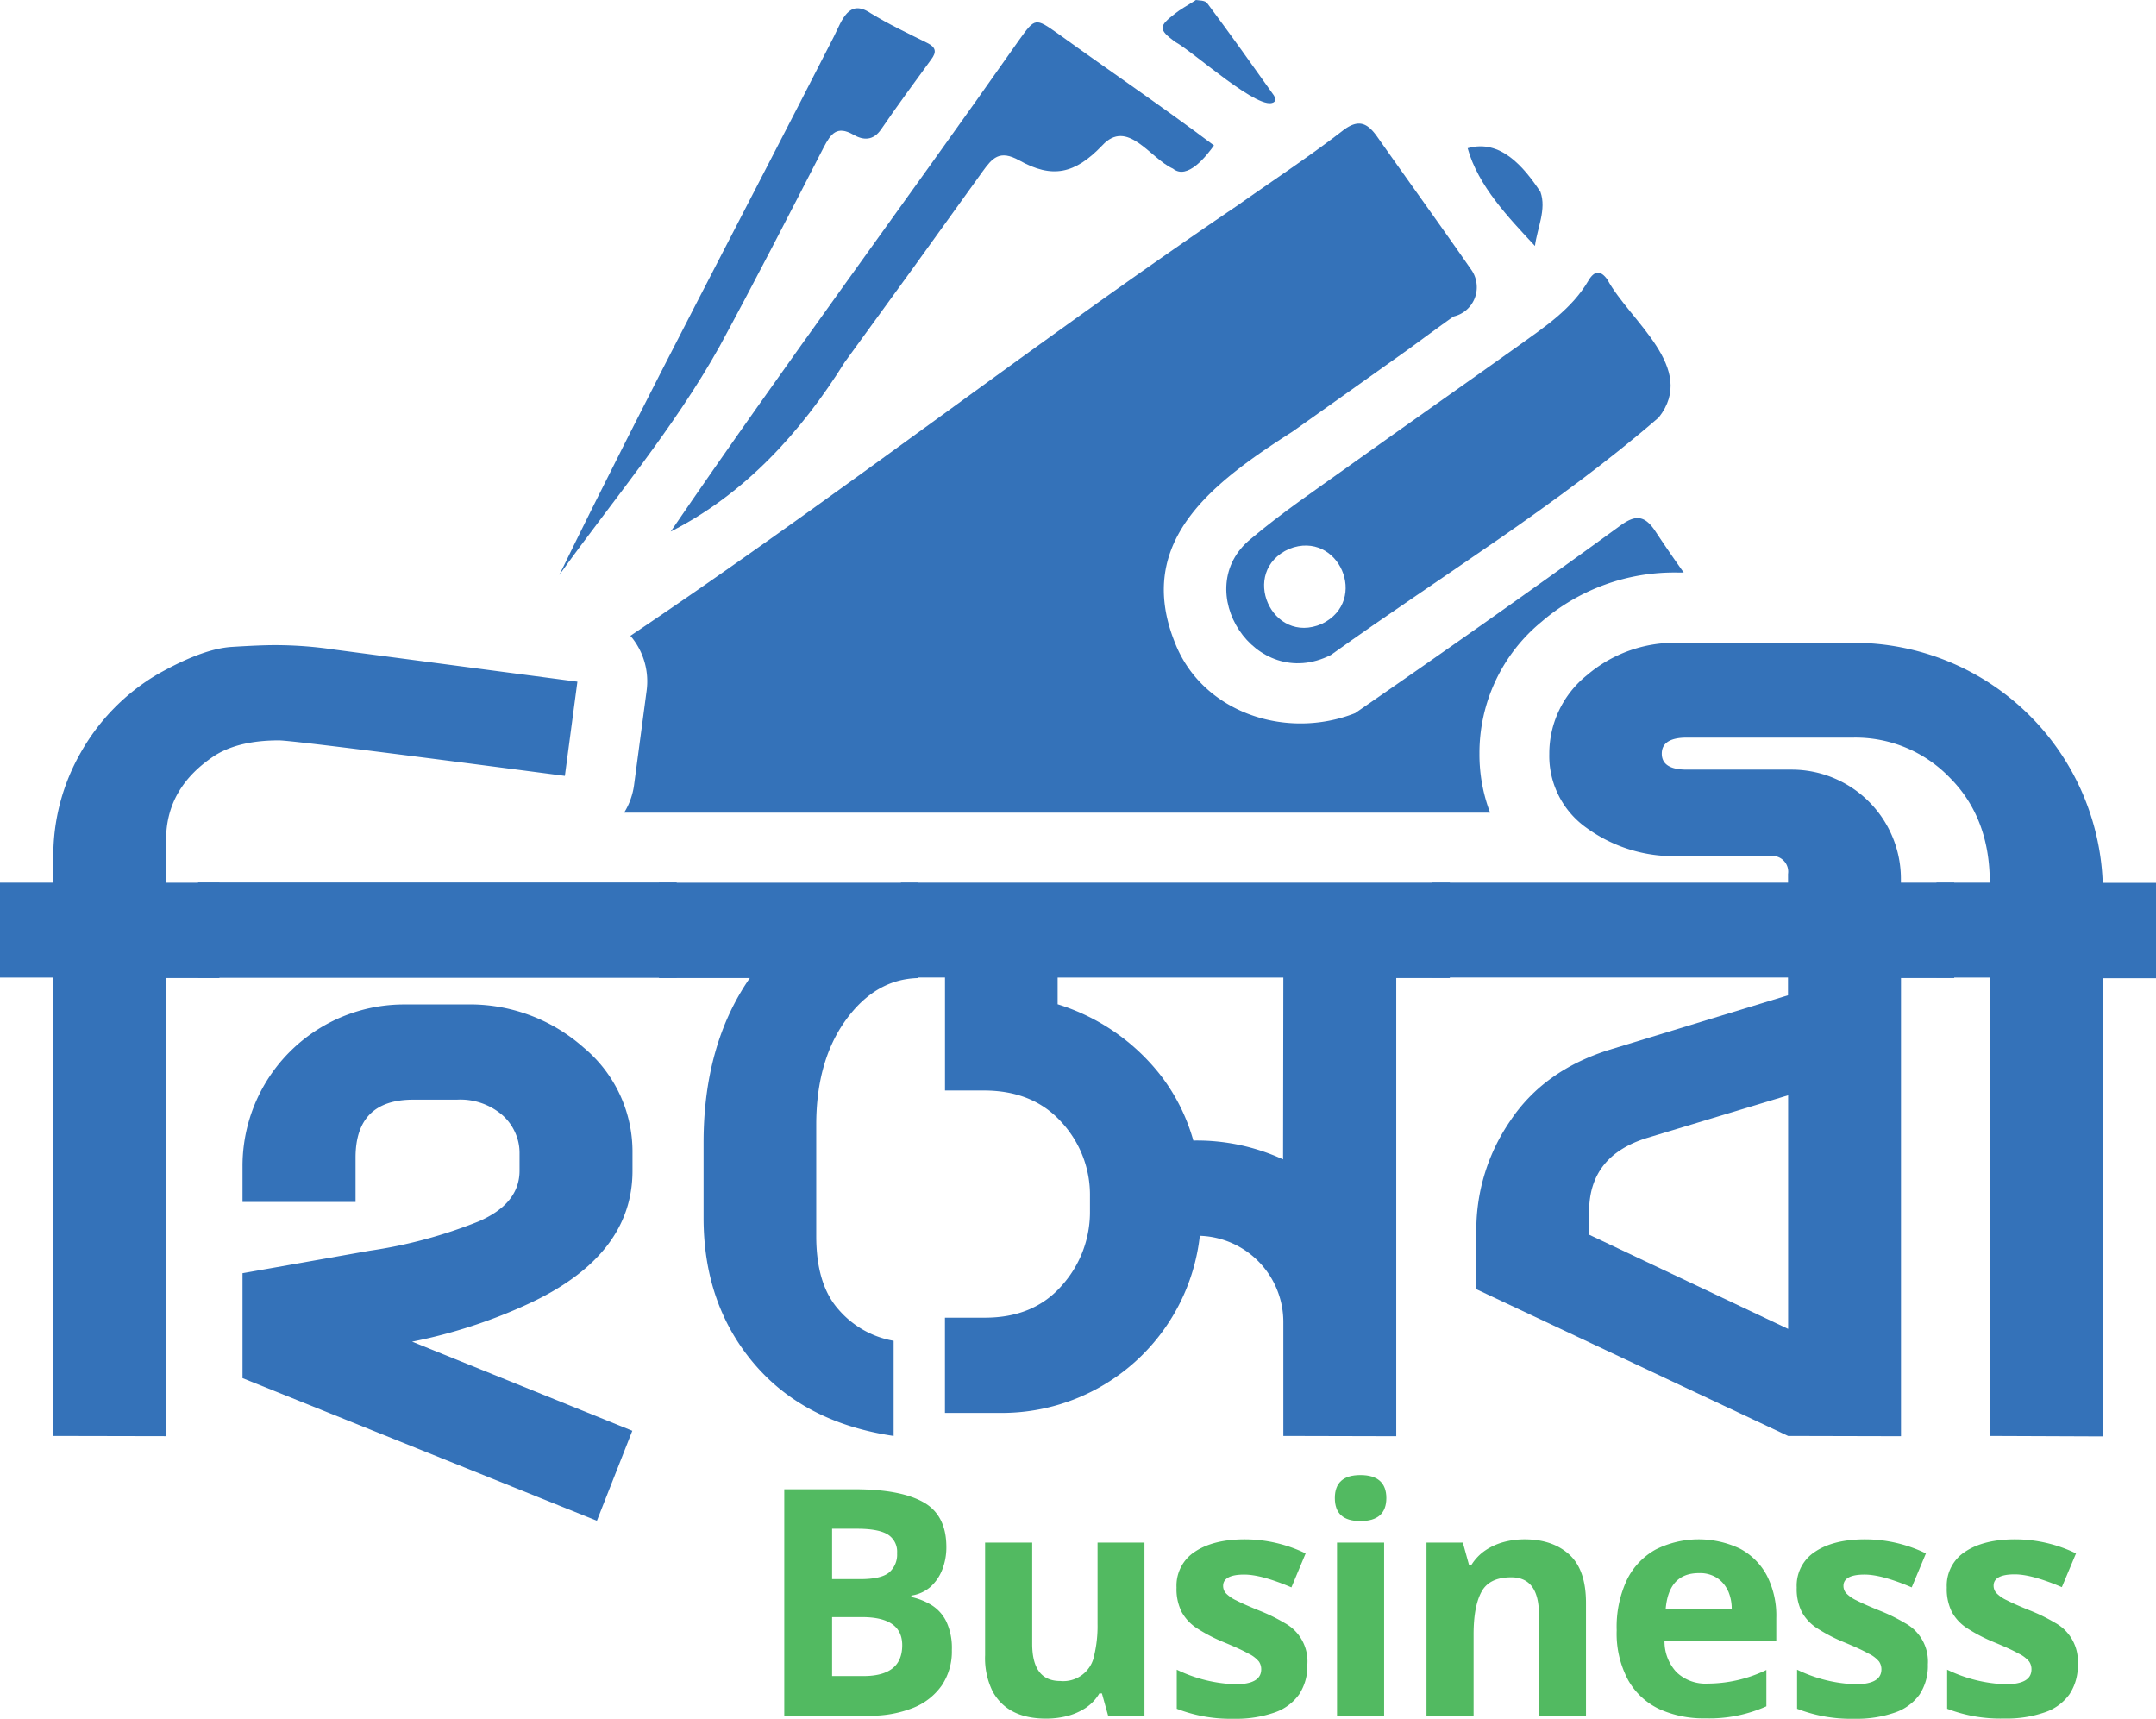
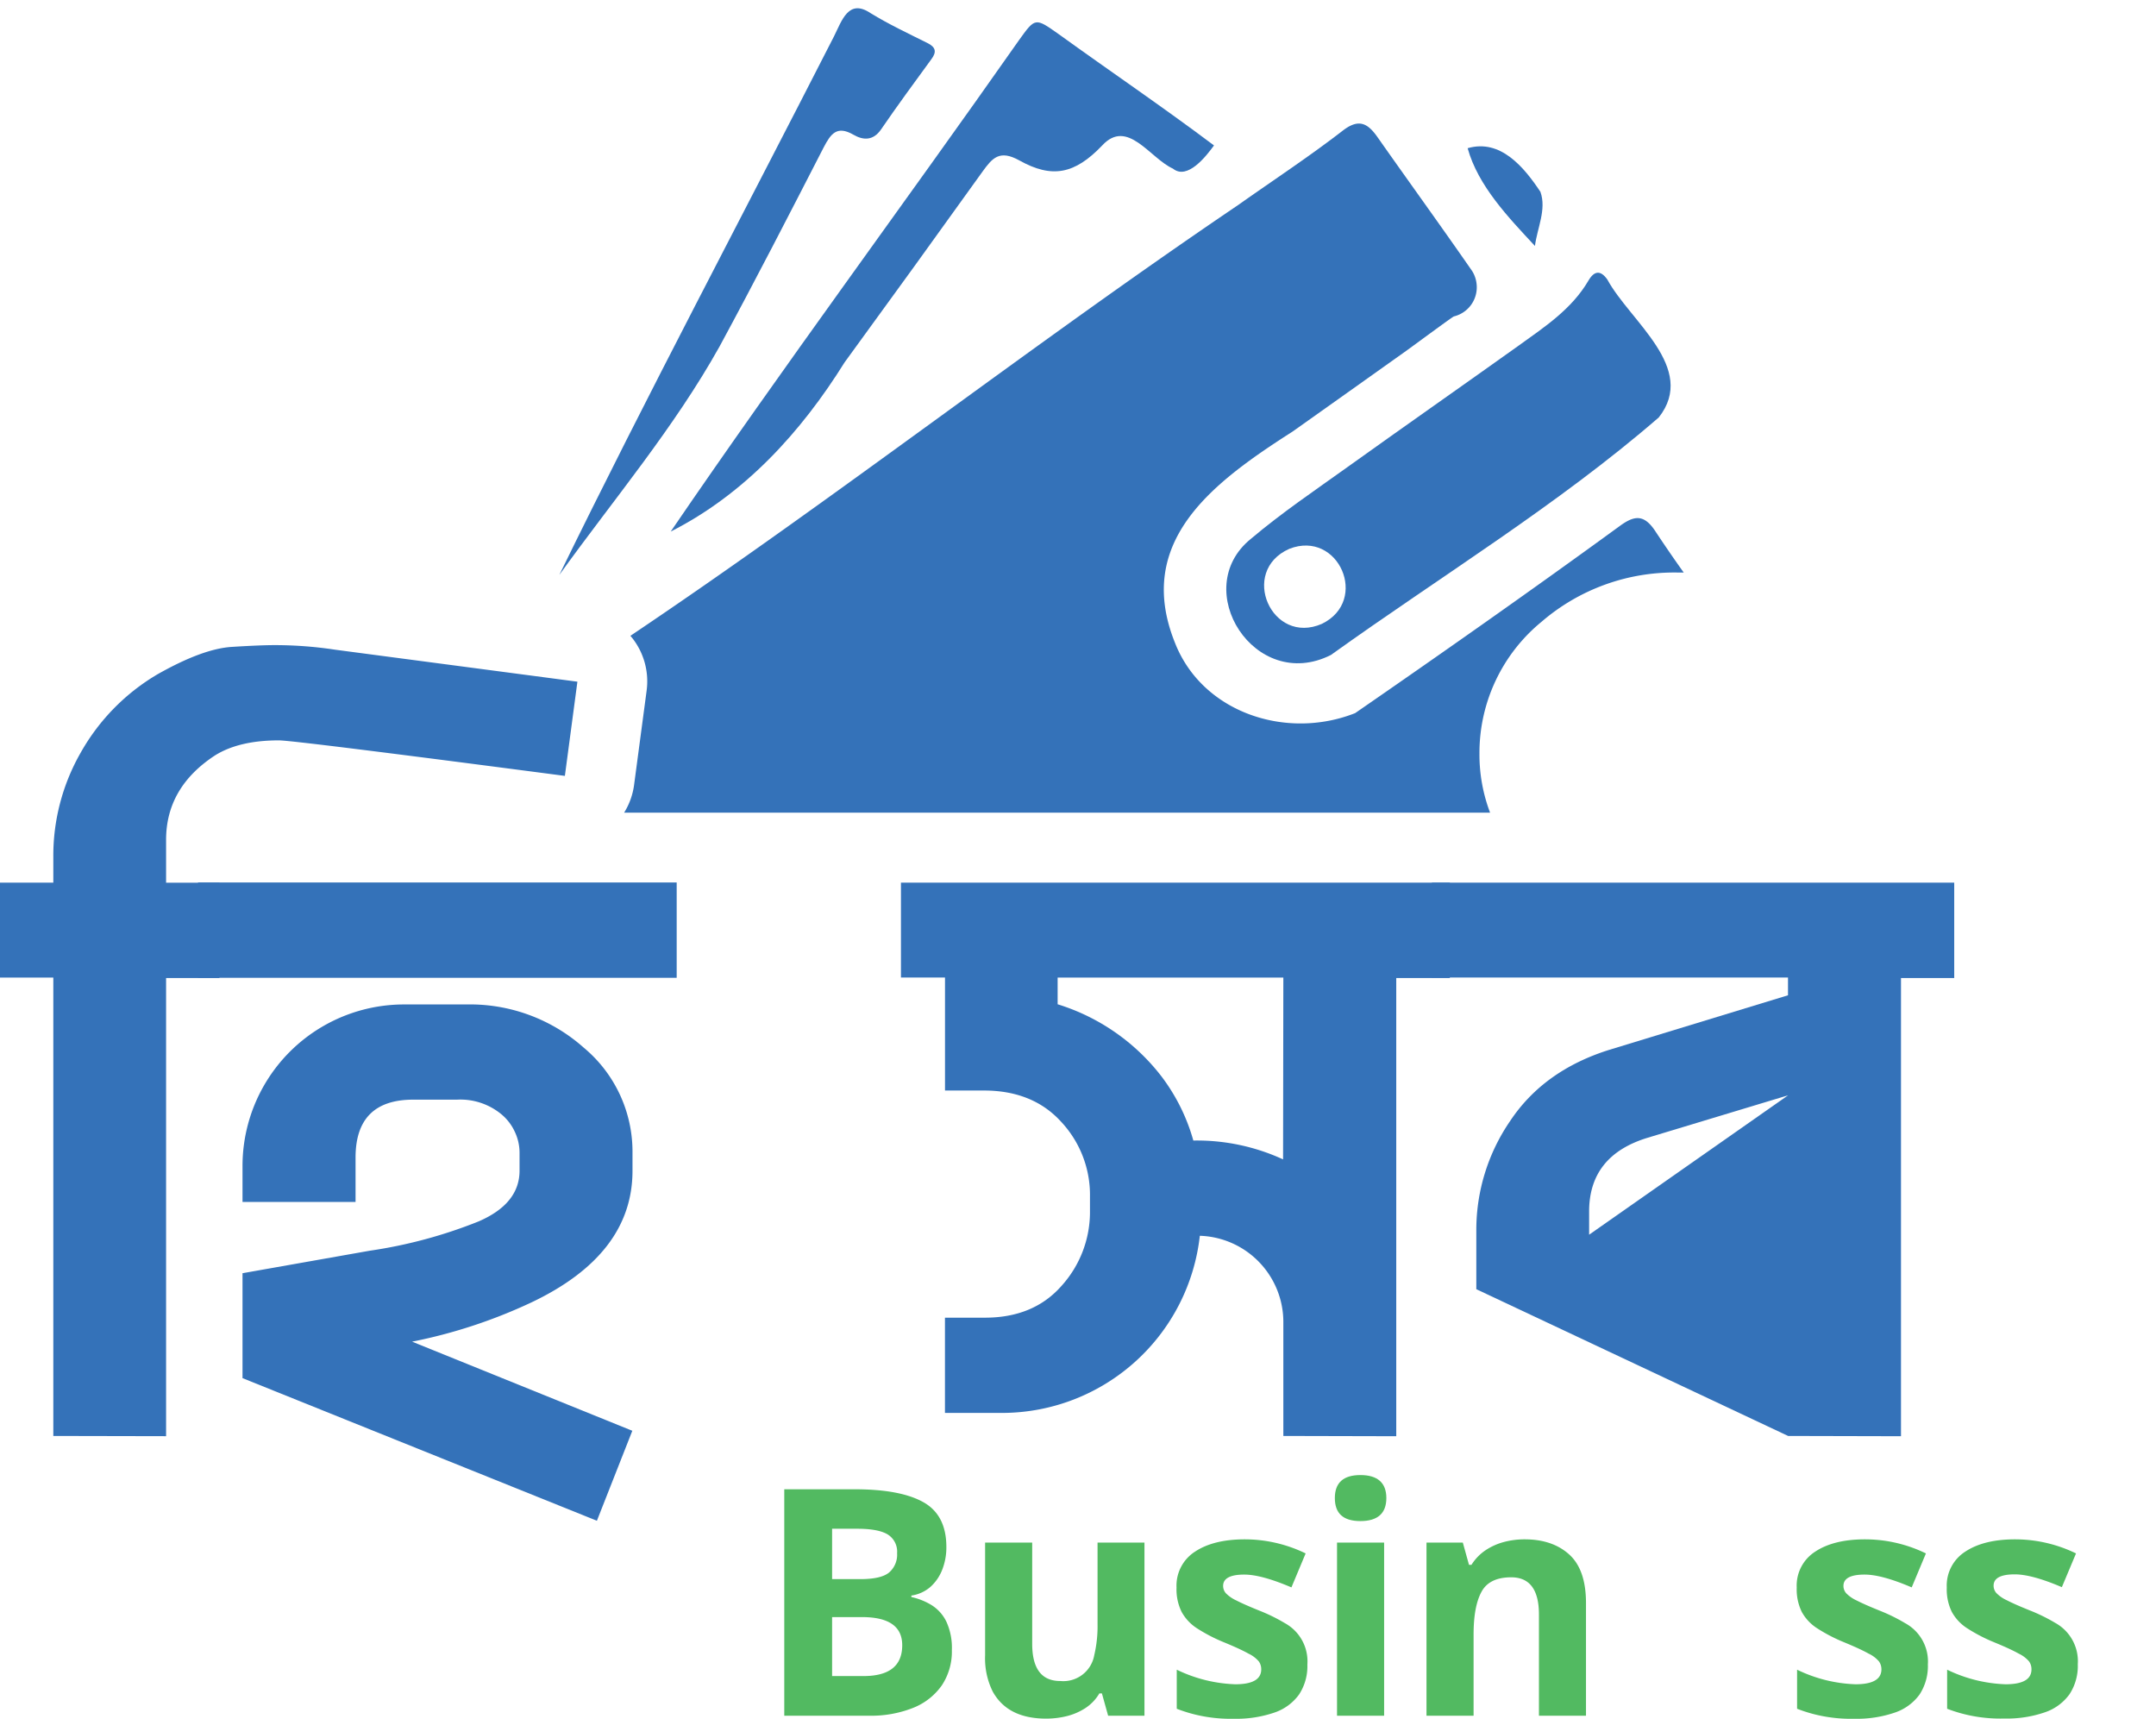
<svg xmlns="http://www.w3.org/2000/svg" viewBox="0 0 474.73 378.37">
  <defs>
    <style>.cls-1{fill:#52ba61;}.cls-2{fill:#3472b9;}</style>
  </defs>
  <g id="Layer_2" data-name="Layer 2">
    <g id="Layer_1-2" data-name="Layer 1">
      <path class="cls-1" d="M172.69,377.73V327.88h15.52q10,0,15.07,2.82t5.1,9.8a13.48,13.48,0,0,1-.92,5.11,9.92,9.92,0,0,1-2.61,3.78,8.18,8.18,0,0,1-4.18,1.89v.32a14.45,14.45,0,0,1,4.5,1.81,8.85,8.85,0,0,1,3.21,3.61,13.75,13.75,0,0,1,1.21,6.24,13.43,13.43,0,0,1-2.21,7.79,14,14,0,0,1-6.31,4.95,25,25,0,0,1-9.73,1.73Zm23.07-31.52a5.17,5.17,0,0,0,1.77-4.26,4.44,4.44,0,0,0-2.09-4.14c-1.39-.83-3.62-1.24-6.67-1.24h-5.55v11.09h6.19C192.47,347.66,194.58,347.18,195.76,346.21Zm2.9,16q0-6.19-8.85-6.19h-6.59V369h6.92Q198.66,369,198.66,362.21Z" />
      <path class="cls-1" d="M218.59,372.42a16.47,16.47,0,0,1-1.68-8V339.62h10.37v22.27q0,8.21,6.19,8.2a6.91,6.91,0,0,0,7.47-5.67,27.78,27.78,0,0,0,.73-6.87V339.62H252v38.11h-8l-1.37-4.91h-.56a9.84,9.84,0,0,1-3.06,3.22,13.57,13.57,0,0,1-4.06,1.77,18.86,18.86,0,0,1-4.62.56Q221.89,378.37,218.59,372.42Z" />
      <path class="cls-1" d="M259.11,376.2v-8.6A31.94,31.94,0,0,0,272,370.81q5.71,0,5.71-3.29a3,3,0,0,0-.52-1.73,6.74,6.74,0,0,0-2.29-1.73q-1.77-1-5.39-2.49a36.28,36.28,0,0,1-5.91-3.06,10.1,10.1,0,0,1-3.41-3.62,11.16,11.16,0,0,1-1.13-5.38,8.88,8.88,0,0,1,4.1-7.92q4.1-2.7,11-2.69A30.73,30.73,0,0,1,287.49,342l-3.13,7.48q-6.6-2.82-10.38-2.82c-3.11,0-4.66.84-4.66,2.5a2.43,2.43,0,0,0,.6,1.6,7.67,7.67,0,0,0,2.34,1.61q1.73.89,5,2.21a38.47,38.47,0,0,1,5.67,2.78,9.58,9.58,0,0,1,4.94,9.08,11.39,11.39,0,0,1-1.81,6.59,11,11,0,0,1-5.42,4,25.76,25.76,0,0,1-9,1.37A32.55,32.55,0,0,1,259.11,376.2Z" />
      <path class="cls-1" d="M293.92,329.81c0-3.37,1.87-5.06,5.63-5.06s5.71,1.69,5.71,5.06-1.91,5.07-5.71,5.07S293.92,333.19,293.92,329.81Zm.48,47.92V339.62h10.37v38.11Z" />
      <path class="cls-1" d="M338.86,377.73V355.46q0-8.2-6.11-8.2-4.83,0-6.55,3.21c-1.16,2.15-1.73,5.26-1.73,9.33v17.93H314.1V339.62h8l1.36,4.9H324a10.67,10.67,0,0,1,3.09-3.21,13.57,13.57,0,0,1,4-1.81,17.63,17.63,0,0,1,4.62-.6q6.12,0,9.81,3.33t3.7,10.65v24.85Z" />
-       <path class="cls-1" d="M365.39,376.28a15.39,15.39,0,0,1-6.91-6.43,21.65,21.65,0,0,1-2.5-10.94,24.36,24.36,0,0,1,2.25-11.09,15.35,15.35,0,0,1,6.32-6.67,21.14,21.14,0,0,1,18.57-.2,14.26,14.26,0,0,1,5.9,5.87,19.35,19.35,0,0,1,2.1,9.44v5H366.51a9.91,9.91,0,0,0,2.66,6.91,9.23,9.23,0,0,0,6.83,2.49,29.89,29.89,0,0,0,12.94-3v8a30.69,30.69,0,0,1-13.42,2.65A23.48,23.48,0,0,1,365.39,376.28Zm15.11-26a6.73,6.73,0,0,0-2.37-2.85,6.93,6.93,0,0,0-4.06-1.09q-6.68,0-7.31,8h14.55A9.77,9.77,0,0,0,380.5,350.23Z" />
      <path class="cls-1" d="M395.7,376.2v-8.6a31.9,31.9,0,0,0,12.86,3.21c3.8,0,5.71-1.1,5.71-3.29a3,3,0,0,0-.53-1.73,6.74,6.74,0,0,0-2.29-1.73q-1.77-1-5.38-2.49a36.28,36.28,0,0,1-5.91-3.06,10,10,0,0,1-3.42-3.62,11.28,11.28,0,0,1-1.12-5.38,8.86,8.86,0,0,1,4.1-7.92q4.09-2.7,11-2.69A30.65,30.65,0,0,1,424.07,342l-3.13,7.48q-6.58-2.82-10.37-2.82c-3.11,0-4.66.84-4.66,2.5a2.43,2.43,0,0,0,.6,1.6,7.59,7.59,0,0,0,2.33,1.61q1.73.89,5,2.21a38.82,38.82,0,0,1,5.66,2.78,9.61,9.61,0,0,1,5,9.08,11.47,11.47,0,0,1-1.81,6.59,11.07,11.07,0,0,1-5.43,4,25.67,25.67,0,0,1-9,1.37A32.55,32.55,0,0,1,395.7,376.2Z" />
      <path class="cls-1" d="M428.74,376.2v-8.6a31.94,31.94,0,0,0,12.86,3.21q5.72,0,5.71-3.29a3,3,0,0,0-.52-1.73,6.85,6.85,0,0,0-2.29-1.73q-1.77-1-5.39-2.49a36.28,36.28,0,0,1-5.91-3.06,10,10,0,0,1-3.42-3.62,11.28,11.28,0,0,1-1.12-5.38,8.86,8.86,0,0,1,4.1-7.92q4.1-2.7,11-2.69A30.73,30.73,0,0,1,457.12,342L454,349.43q-6.59-2.82-10.37-2.82c-3.11,0-4.66.84-4.66,2.5a2.43,2.43,0,0,0,.6,1.6,7.59,7.59,0,0,0,2.33,1.61q1.72.89,5,2.21a39,39,0,0,1,5.67,2.78,9.63,9.63,0,0,1,4.94,9.08,11.39,11.39,0,0,1-1.81,6.59,11,11,0,0,1-5.43,4,25.67,25.67,0,0,1-9,1.37A32.55,32.55,0,0,1,428.74,376.2Z" />
      <path class="cls-2" d="M353.92,61.54q-2.19-3.09-4.14.2c-3.68,6.32-9.66,10.22-15.36,14.33-12.51,8.93-25.14,17.75-37.65,26.71-7.22,5.17-14.6,10.15-21.35,15.86-13.65,11.06.91,34,17.63,25.56,24-17.21,49.93-33,72.2-52.3C373.82,81,358.91,70.74,353.92,61.54Zm-62.84,75.8c-11.05,4.85-18.31-11.56-7.19-16.51C294.75,116.58,301.57,132.23,291.08,137.34Z" />
      <path class="cls-2" d="M339.19,42.24c1.38,3.88-.72,8-1.21,11.91-5.82-6.26-12.51-13.19-14.82-21.52C330.36,30.54,335.53,36.73,339.19,42.24Z" />
-       <path class="cls-2" d="M258.72,3c1.23-1,2.62-1.71,4.62-3,.5.12,2,0,2.5.73,5,6.69,9.83,13.48,14.66,20.28.25.35.29,1.29.1,1.39C277.7,25,262.76,11.34,258.7,9.18,255.07,6.48,255.11,5.77,258.72,3Z" />
      <path class="cls-2" d="M224.36,8.86c3.59-5,3.58-5,8.7-1.38,11.49,8.29,22.88,16,34.25,24.54-1.68,2.31-5.84,7.71-9.05,5.1-5.07-2.28-10-11.16-15.59-5.07-6,6.27-11,7.31-18.22,3.27-4.38-2.43-5.95-.52-8.11,2.46q-15.1,21.07-30.37,42c-9.58,15.36-22,29-38.29,37.25C172.6,80.53,199,45,224.36,8.86Z" />
      <path class="cls-2" d="M183.64,8c1.75-3.49,3.2-8.37,8.06-5.1,4,2.45,8.29,4.47,12.51,6.57,1.89.94,2.06,2,.83,3.62-3.71,5.08-7.44,10.15-11,15.35-1.77,2.61-4,2.45-6.12,1.22-3.66-2.11-5-.17-6.54,2.76-7.54,14.68-15.09,29.37-22.95,43.88-10,17.91-23.33,33.67-35.27,50.27C142.63,86.7,163.47,47.52,183.64,8Z" />
      <path class="cls-2" d="M370.74,126.05h-1.27a44.71,44.71,0,0,0-30.06,10.86,37.33,37.33,0,0,0-13.65,29,36,36,0,0,0,2.34,13H137.43a15.38,15.38,0,0,0,2.19-6.11l2.76-20.74a15.42,15.42,0,0,0-3-11.38c-.18-.25-.39-.47-.57-.7,45.3-30.42,88.64-64.28,133.83-94.85,7.69-5.44,15.57-10.61,23-16.35,3.56-2.77,5.52-1.63,7.65,1.38,6.9,9.82,14,19.61,20.85,29.49a6.63,6.63,0,0,1,1,2.95,6.6,6.6,0,0,1-5,7.06c-.21,0-9,6.51-10.56,7.62q-12.44,8.85-24.95,17.72c-17.26,11.06-35,24-25.9,46.55C264.76,156.9,283.22,163,298.39,157c19.14-13.21,39.34-27.4,58.33-41.24,3.18-2.32,5.25-2.5,7.64,1C366.43,119.89,368.56,123,370.74,126.05Z" />
      <path class="cls-2" d="M11.74,316.14V215.22H0v-20.9H11.74v-5.69a45.68,45.68,0,0,1,6.07-23,46.43,46.43,0,0,1,16.82-17.15q10-5.67,16.43-6.06c4.3-.27,7.42-.39,9.38-.39a88.36,88.36,0,0,1,13.3,1l53.4,7.05-2.76,20.74Q64.74,163,61.41,163q-8.79,0-14.08,3.32-10.77,7.05-10.76,18.61v9.4H48.31v21H36.57V316.19Z" />
      <path class="cls-2" d="M43.61,215.28v-21H149v21Zm9.79,88.13v-23.1l28-4.95a104.93,104.93,0,0,0,24-6.46q9-3.9,9-11.17v-3.91a10.8,10.8,0,0,0-1-4.55,11,11,0,0,0-2.76-3.75,14.17,14.17,0,0,0-10-3.42H91q-12.7,0-12.71,12.73v9.79H53.4v-7.84A35.56,35.56,0,0,1,89,221.14h13.7a37.7,37.7,0,0,1,25.82,9.5,29.8,29.8,0,0,1,10.75,23.21v3.91q0,18.42-22.3,29a113.76,113.76,0,0,1-26.23,8.62L139.23,315l-7.8,19.81Z" />
-       <path class="cls-2" d="M196.77,295.19v20.95q-19.76-2.94-30.8-16t-11.05-32V251.57q0-21.54,10.18-36.24h-20v-21h57.12v21q-9.41.19-15.95,9.2t-6.54,23.12v24.48c0,7.05,1.61,12.45,4.89,16.15A20.68,20.68,0,0,0,196.77,295.19Z" />
      <path class="cls-2" d="M282.58,316.14V291.26a19,19,0,0,0-18.39-19.19,43.86,43.86,0,0,1-43.42,39h-12.7V290.1h8.8q10.74,0,16.91-7.05A24.22,24.22,0,0,0,240,266.59v-3.13A23.55,23.55,0,0,0,233.68,247q-6.26-6.9-17-6.91h-8.6V215.21h-9.7V194.32H319.24v21h-11.8V316.2Zm0-100.92h-49.7v5.88A46,46,0,0,1,255.76,237a42.16,42.16,0,0,1,7,14.1,45.39,45.39,0,0,1,19.76,4.15Z" />
-       <path class="cls-2" d="M393.73,316.14l-68.66-32.31V270.7a42.37,42.37,0,0,1,7.44-23.89q7.41-11.16,21.87-15.69l39.32-12v-3.91H315.3V194.32h115v21H418.58V316.2Zm0-75-30.91,9.34q-12.92,3.92-12.91,16.26v5.09l43.82,20.74Z" />
-       <path class="cls-2" d="M438.13,316.14V215.22H426.39v-20.9h11.74q0-14.3-8.81-23.11a28.8,28.8,0,0,0-21.13-8.82H371.43q-5.52,0-5.52,3.53t5.52,3.52H394.5a24.06,24.06,0,0,1,24.06,24.1v4.7H393.71v-5.83a3.42,3.42,0,0,0-.14-1.59,3.49,3.49,0,0,0-.84-1.36,3.46,3.46,0,0,0-1.35-.84,3.57,3.57,0,0,0-1.59-.14H369.47a32.66,32.66,0,0,1-20.05-6.16A19.37,19.37,0,0,1,341.14,166a22.11,22.11,0,0,1,8.28-17.34,29.73,29.73,0,0,1,20.05-7.14h38.75A54.87,54.87,0,0,1,463,194.36h11.74v21H463V316.24Z" />
+       <path class="cls-2" d="M393.73,316.14l-68.66-32.31V270.7a42.37,42.37,0,0,1,7.44-23.89q7.41-11.16,21.87-15.69l39.32-12v-3.91H315.3V194.32h115v21H418.58V316.2Zm0-75-30.91,9.34q-12.92,3.92-12.91,16.26v5.09Z" />
    </g>
  </g>
</svg>